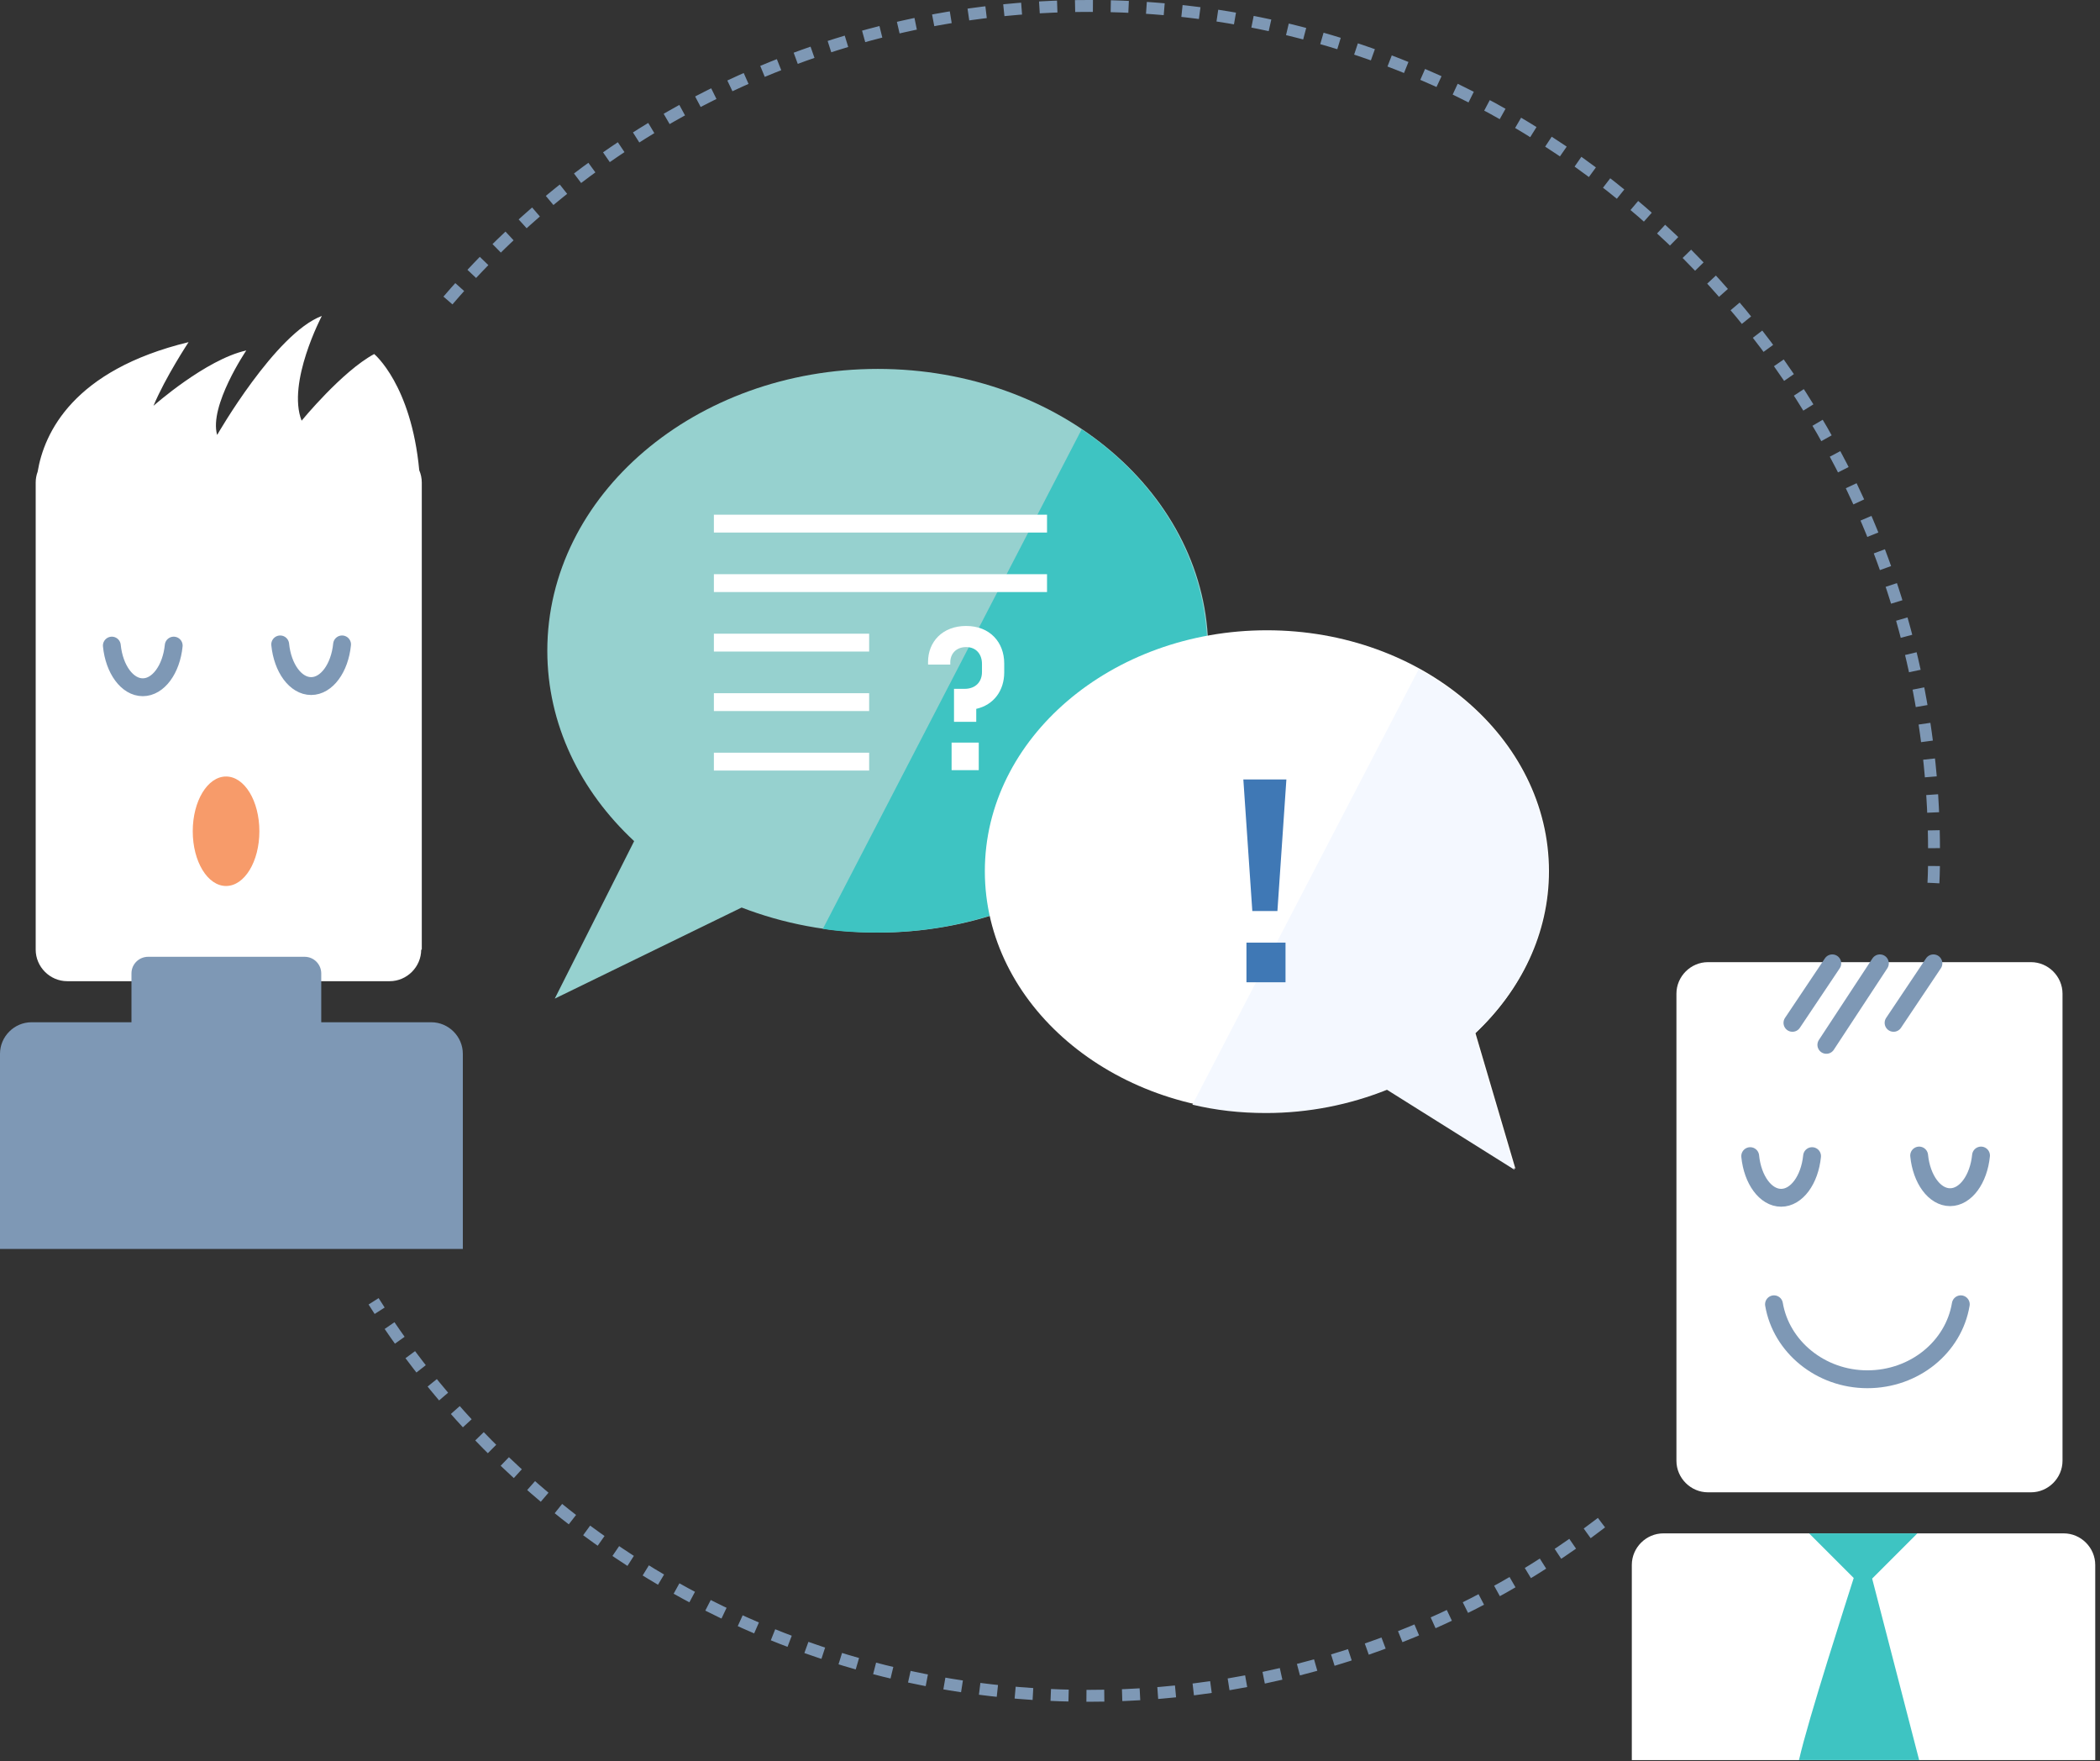
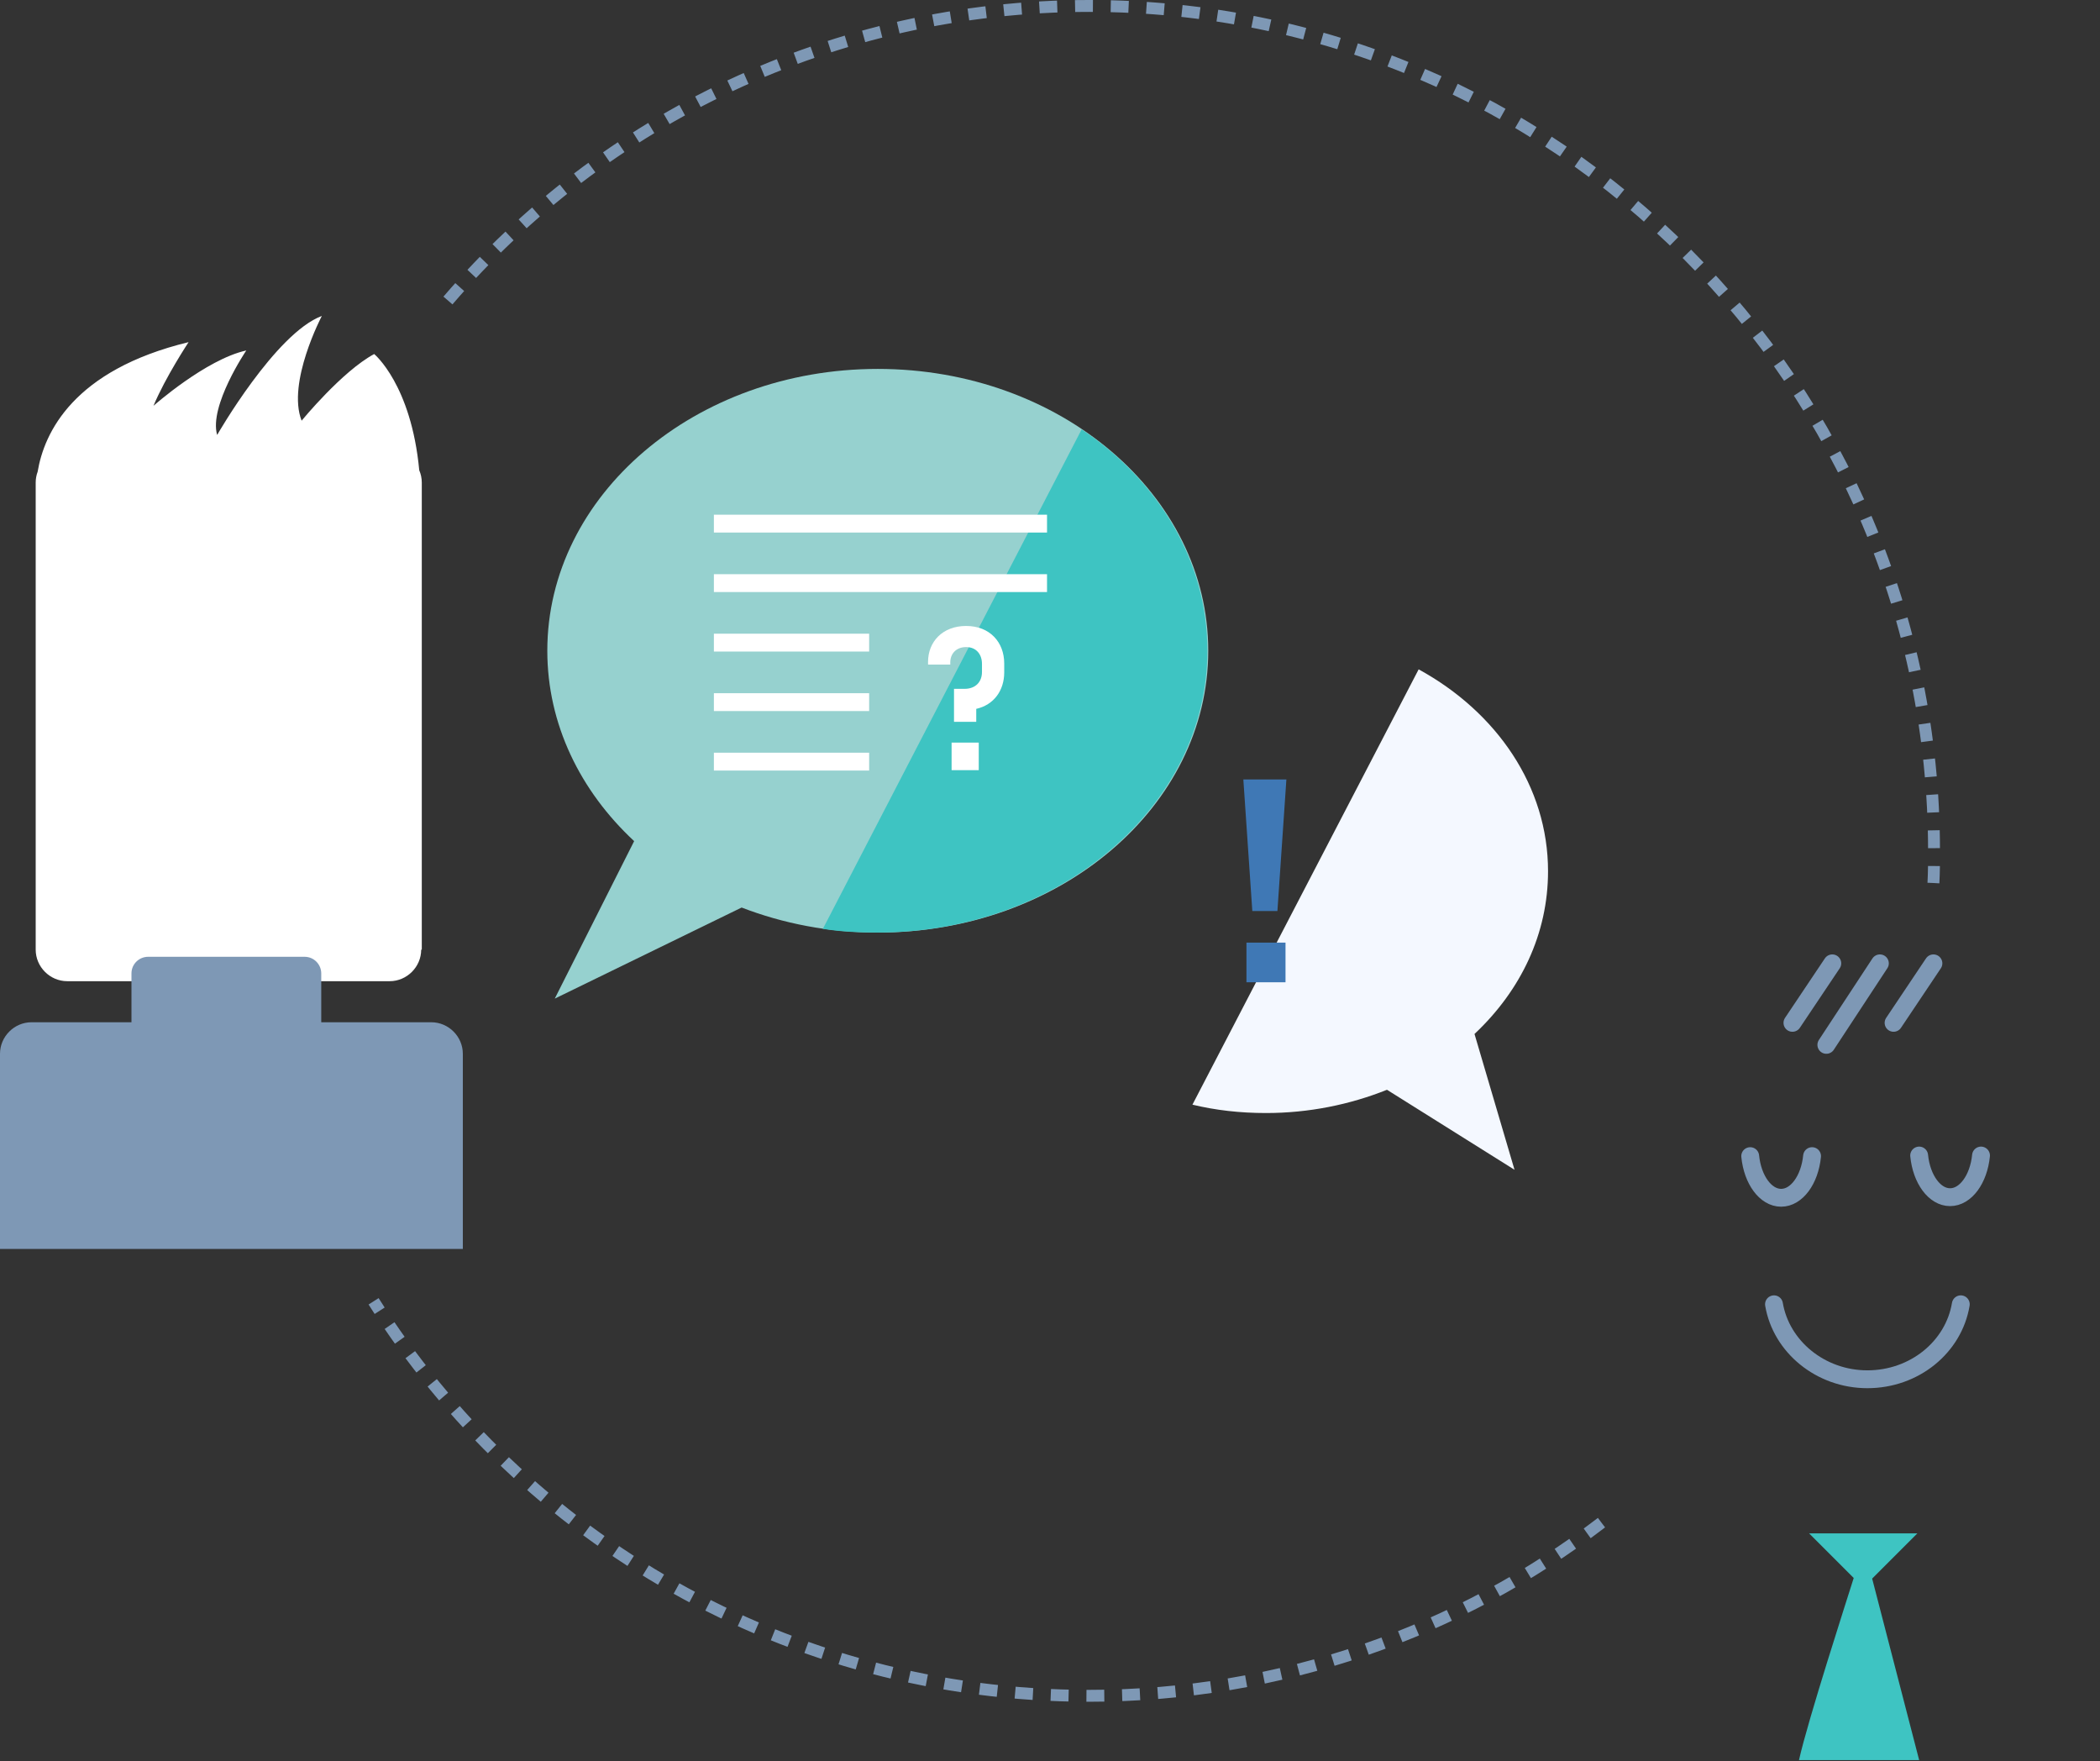
<svg xmlns="http://www.w3.org/2000/svg" width="353" height="296" viewBox="0 0 353 296">
  <rect x="0" y="0" width="353" height="296" fill="#333333" stroke="none" />
  <g fill="none" fill-rule="evenodd" transform="translate(0 1)">
    <path stroke="#7E98B5" stroke-width="2" d="M269.2 254.9C245.3 273.201 215.399 284 183 284 132.399 284 88 257.5 62.8 217.701M75.3 49.5C101.3 19.2 140-0 183.1-0 261.5-0 325.1 63.6 325.1 142 325.1 143.8 325.1 145.6 325 147.4" stroke-dasharray="3 3 3 3" />
    <g transform="translate(274 160)">
-       <path fill="#FFFFFF" d="M72.699 84.499C72.699 87.399 70.3 89.8 67.399 89.8L13.099 89.8C10.2 89.8 7.8 87.399 7.8 84.499L7.8 5.999C7.8 3.1 10.2.7 13.099.7L67.399.7C70.3.7 72.699 3.1 72.699 5.999L72.699 84.499zM78.199 134.8L78.199 101.999C78.199 99.1 75.8 96.7 72.899 96.7L5.599 96.7C2.7 96.7.3 99.1.3 101.999L.3 134.8 78.199 134.8z" />
      <path stroke="#7E98B5" stroke-width="3" d="M30.6 33.3C30.2 37.3 28 40.3 25.4 40.3 22.8 40.3 20.6 37.3 20.201 33.3M55.6 58.2C54.4 65.399 47.8 70.8 39.9 70.8 32 70.8 25.4 65.3 24.2 58.2M59 33.2C58.6 37.2 56.399 40.2 53.8 40.2 51.199 40.2 49 37.2 48.6 33.2" stroke-linecap="round" />
      <path fill="#3EC4C2" d="M30.1,96.7 L37.6,104.2 C36.5,107.7 29.9,128.099 28.4,134.8 L48.6,134.8 L40.7,104.3 L48.3,96.7 L30.1,96.7 Z" />
      <path stroke="#7E98B5" stroke-width="3" d="M34 .9L27.3 10.9M42 .9L33 14.6M51 .9L44.3 10.9" stroke-linecap="round" />
    </g>
    <g transform="translate(0 52)">
      <path fill="#FFFFFF" d="M6.327,26.281 C6.116,26.85 6,27.463 6,28.1 L6,106.6 C6,109.499 8.4,111.9 11.3,111.9 L65.5,111.9 C68.4,111.9 70.8,109.499 70.8,106.6 L70.9,106.6 L70.9,28.1 C70.9,27.369 70.747,26.67 70.473,26.033 C69.12,11.609 62.899,6.5 62.899,6.5 C57.5,9.4 50.7,17.7 50.7,17.7 C48.2,11.3 54.099,0.1 54.099,0.1 C46.3,3 36.5,20.1 36.5,20.1 C35.099,15.2 41.399,5.9 41.399,5.9 C34.599,7.4 25.8,15.2 25.8,15.2 C27.8,10.4 31.7,4.5 31.7,4.5 C12.331,9.193 7.426,19.699 6.327,26.281 L6.327,26.281 Z" />
-       <path fill="#F79B6A" d="M43.6,86.7 C43.6,91.8 41.1,95.9 38,95.9 C34.9,95.9 32.4,91.8 32.4,86.7 C32.4,81.6 34.9,77.5 38,77.5 C41.1,77.5 43.6,81.6 43.6,86.7" />
      <path fill="#7E98B5" d="M77.8,156.9 L77.8,124.1 C77.8,121.201 75.4,118.8 72.5,118.8 L5.3,118.8 C2.4,118.8 -0,121.201 -0,124.1 L-0,156.9 L77.8,156.9 Z" />
-       <path stroke="#7E98B5" stroke-width="3" d="M29.2 55.5C28.8 59.5 26.599 62.5 24 62.5 21.399 62.5 19.2 59.5 18.8 55.5M57.5 55.3C57.1 59.3 54.899 62.3 52.3 62.3 49.7 62.3 47.5 59.3 47.1 55.3" stroke-linecap="round" />
      <path fill="#7E98B5" d="M51.2,121.7 L24.899,121.7 C23.3,121.7 22.099,120.399 22.099,118.899 L22.099,110.599 C22.099,108.999 23.399,107.8 24.899,107.8 L51.2,107.8 C52.8,107.8 54,109.099 54,110.599 L54,118.899 C54.099,120.399 52.8,121.7 51.2,121.7" />
    </g>
    <g transform="translate(92 61)">
      <path fill="#96D1CF" d="M55.551,0 C24.871,0 0,21.205 0,47.366 C0,59.701 5.535,70.931 14.597,79.36 L1.252,105.83 L32.666,90.521 C39.646,93.218 47.389,94.731 55.551,94.731 C86.231,94.731 111.102,73.524 111.102,47.366 C111.102,21.205 86.231,0 55.551,0" />
      <path fill="#3EC4C2" d="M89.821,10.161 L46.319,94.106 C49.292,94.575 52.265,94.731 55.395,94.731 C86.065,94.731 110.946,73.471 110.946,47.366 C110.946,32.202 102.652,18.759 89.821,10.161" />
      <path fill="#FFFFFF" d="M70.4,43.2 C66.417,43.2 64,45.871 64,49.244 L64,49.689 L67.738,49.689 L67.738,49.31 C67.738,47.901 68.7,46.749 70.4,46.749 C72.118,46.749 73.065,47.977 73.065,49.567 L73.065,50.944 C73.065,52.557 72.028,53.768 70.126,53.768 L68.363,53.768 L68.363,59.31 L72.102,59.31 L72.102,57.133 C75.063,56.464 76.804,54.042 76.804,51.01 L76.804,49.5 C76.804,45.947 74.408,43.2 70.4,43.2 Z M67.958,67.432 L72.524,67.432 L72.524,62.801 L67.958,62.801 L67.958,67.432 Z" />
      <path stroke="#FFFFFF" stroke-width="3" d="M28 26L84 26M28 36L84 36M28 46L54.1 46M28 56L54.1 56M28 66L54.1 66" />
    </g>
    <g transform="translate(165 104)">
-       <path fill="#FFFFFF" d="M83.012,68.613 C90.68,61.422 95.374,51.888 95.374,41.414 C95.374,19.059 74.093,0.925 47.96,0.925 C21.828,0.925 0.547,19.059 0.547,41.414 C0.547,63.767 21.828,81.9 47.96,81.9 C55.159,81.9 62.044,80.495 68.303,77.992 L89.741,91.437 L83.012,68.613 Z" />
      <path fill="#F4F8FF" d="M95.218,41.414 C95.218,27.187 86.611,14.683 73.468,7.492 L35.442,80.651 C39.354,81.589 43.422,82.057 47.804,82.057 C55.002,82.057 61.887,80.651 68.146,78.149 L89.584,91.593 L82.857,68.77 C90.681,61.423 95.218,51.887 95.218,41.414" />
      <path fill="#3F78B5" d="M44,26 L45.508,48.108 L49.727,48.108 L51.235,26 L44,26 Z M51.089,53.42 L44.523,53.42 L44.523,60.08 L51.089,60.08 L51.089,53.42 Z" />
    </g>
  </g>
</svg>